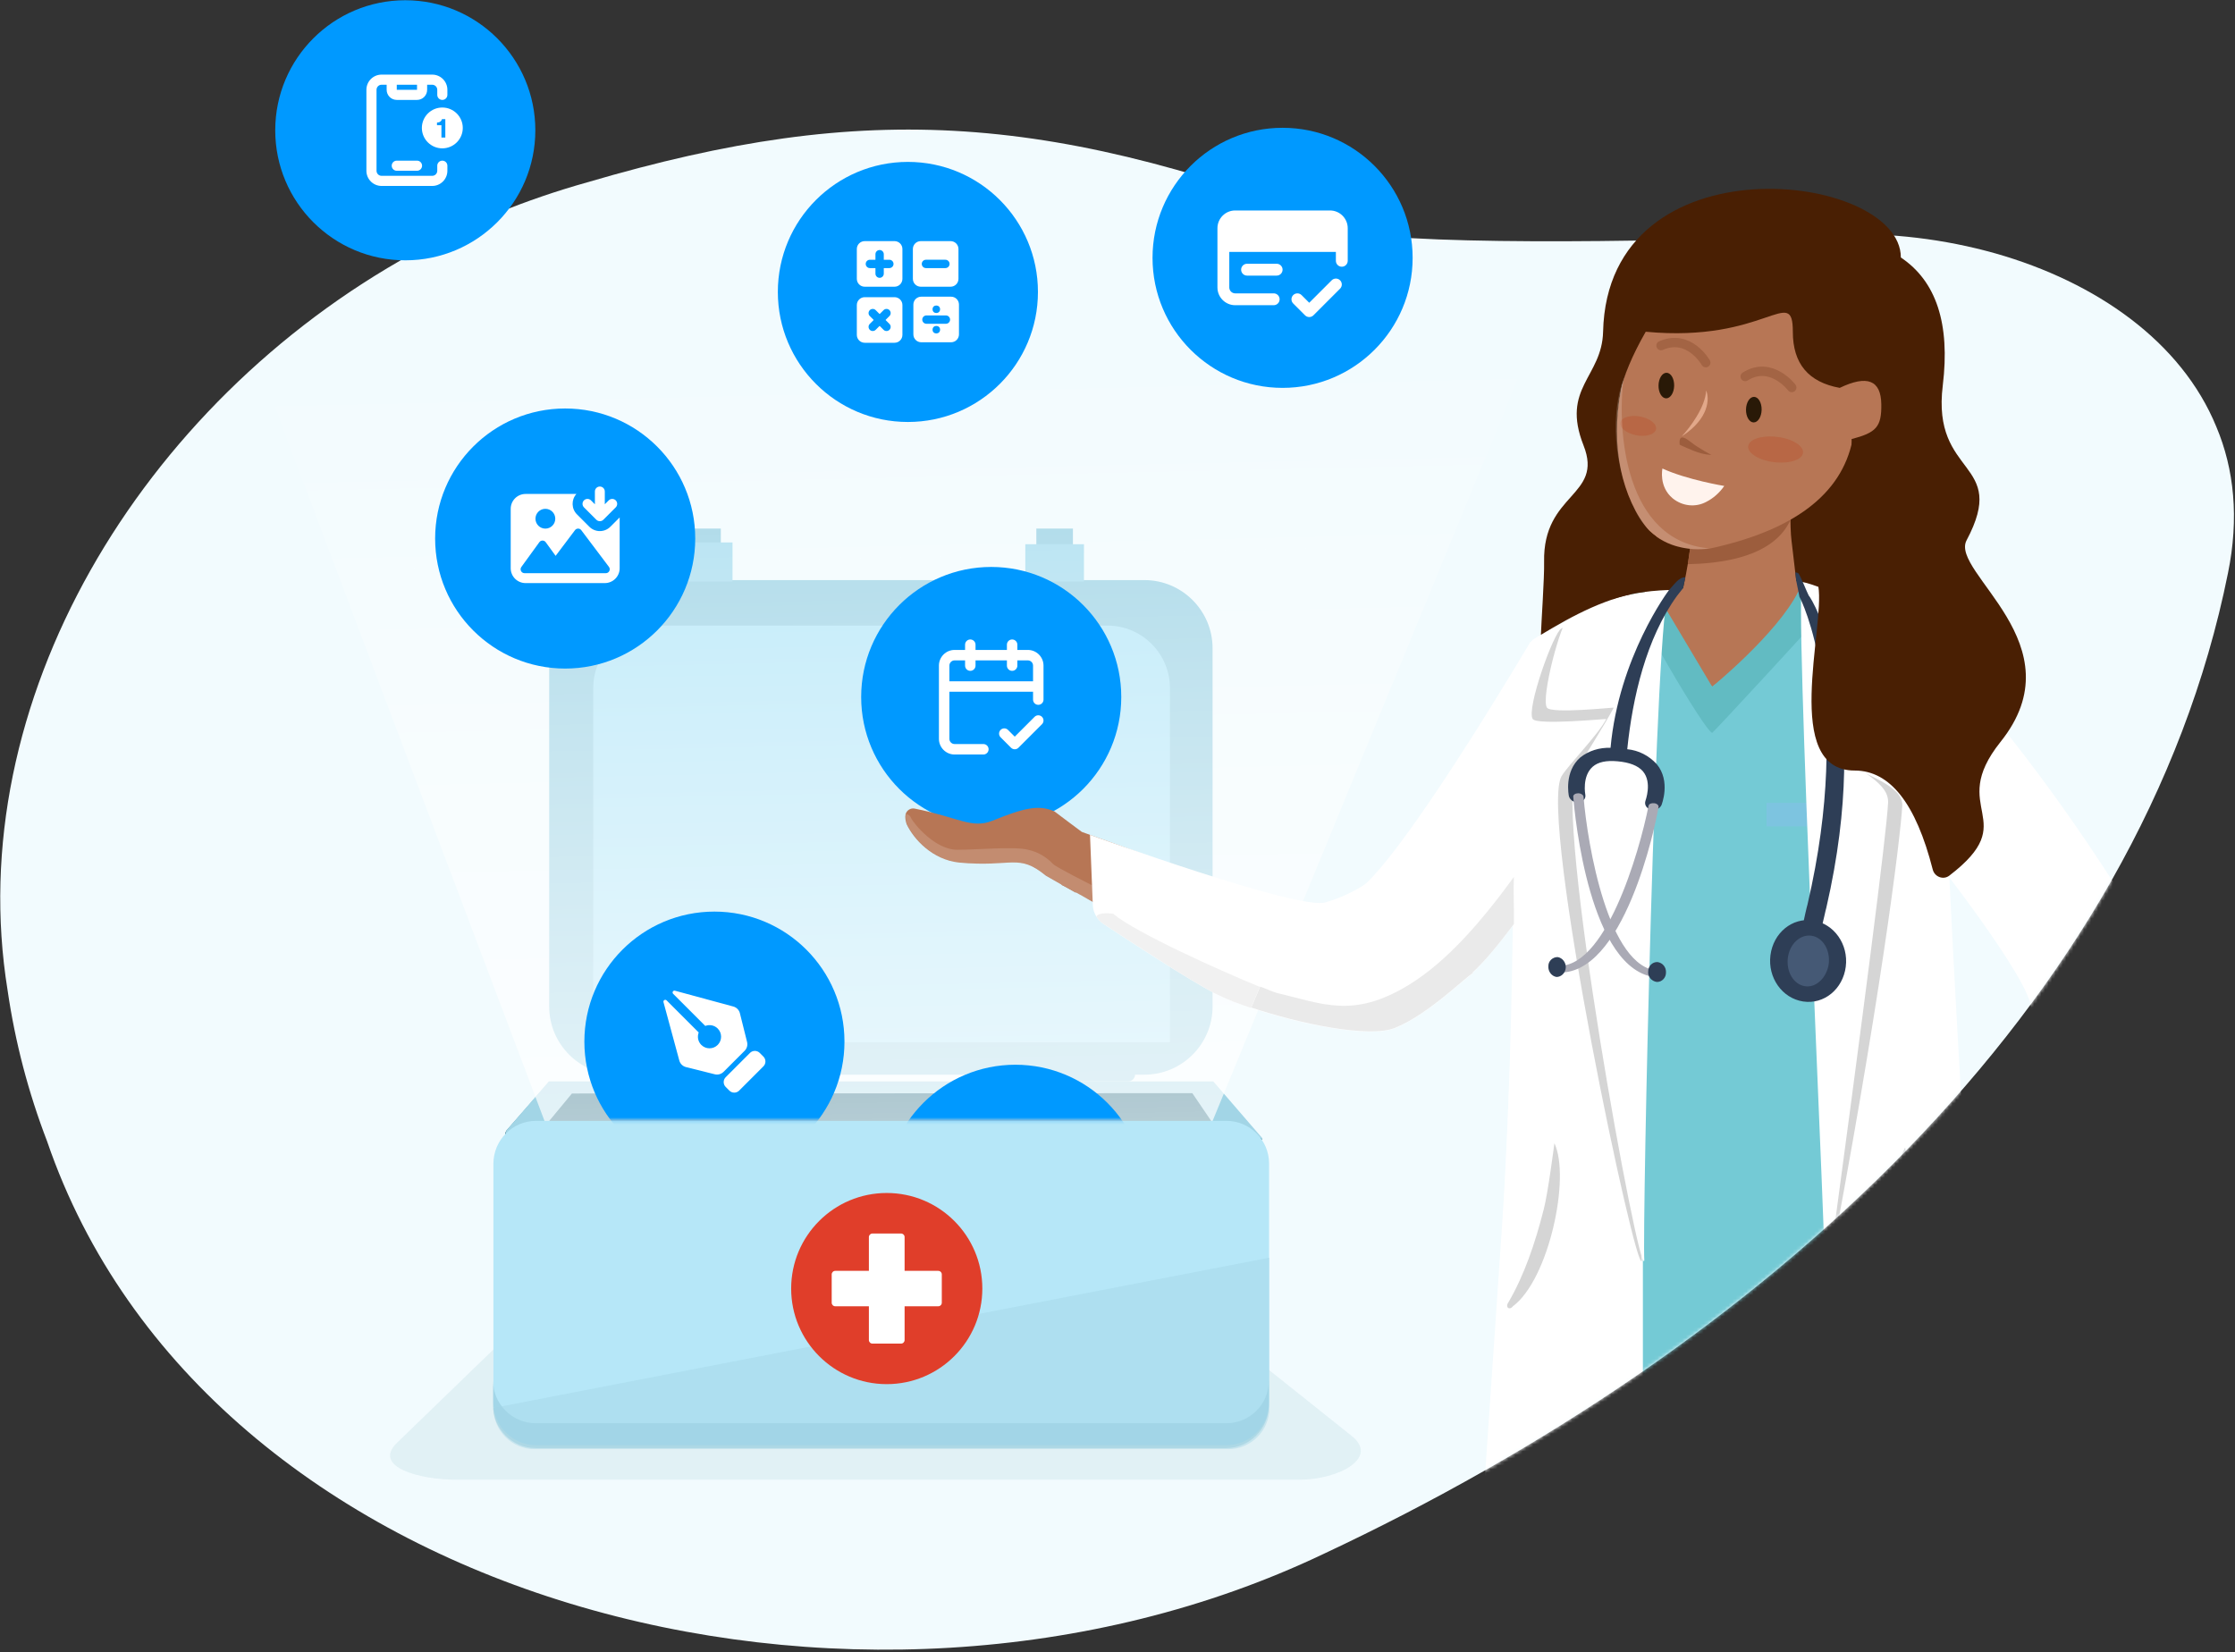
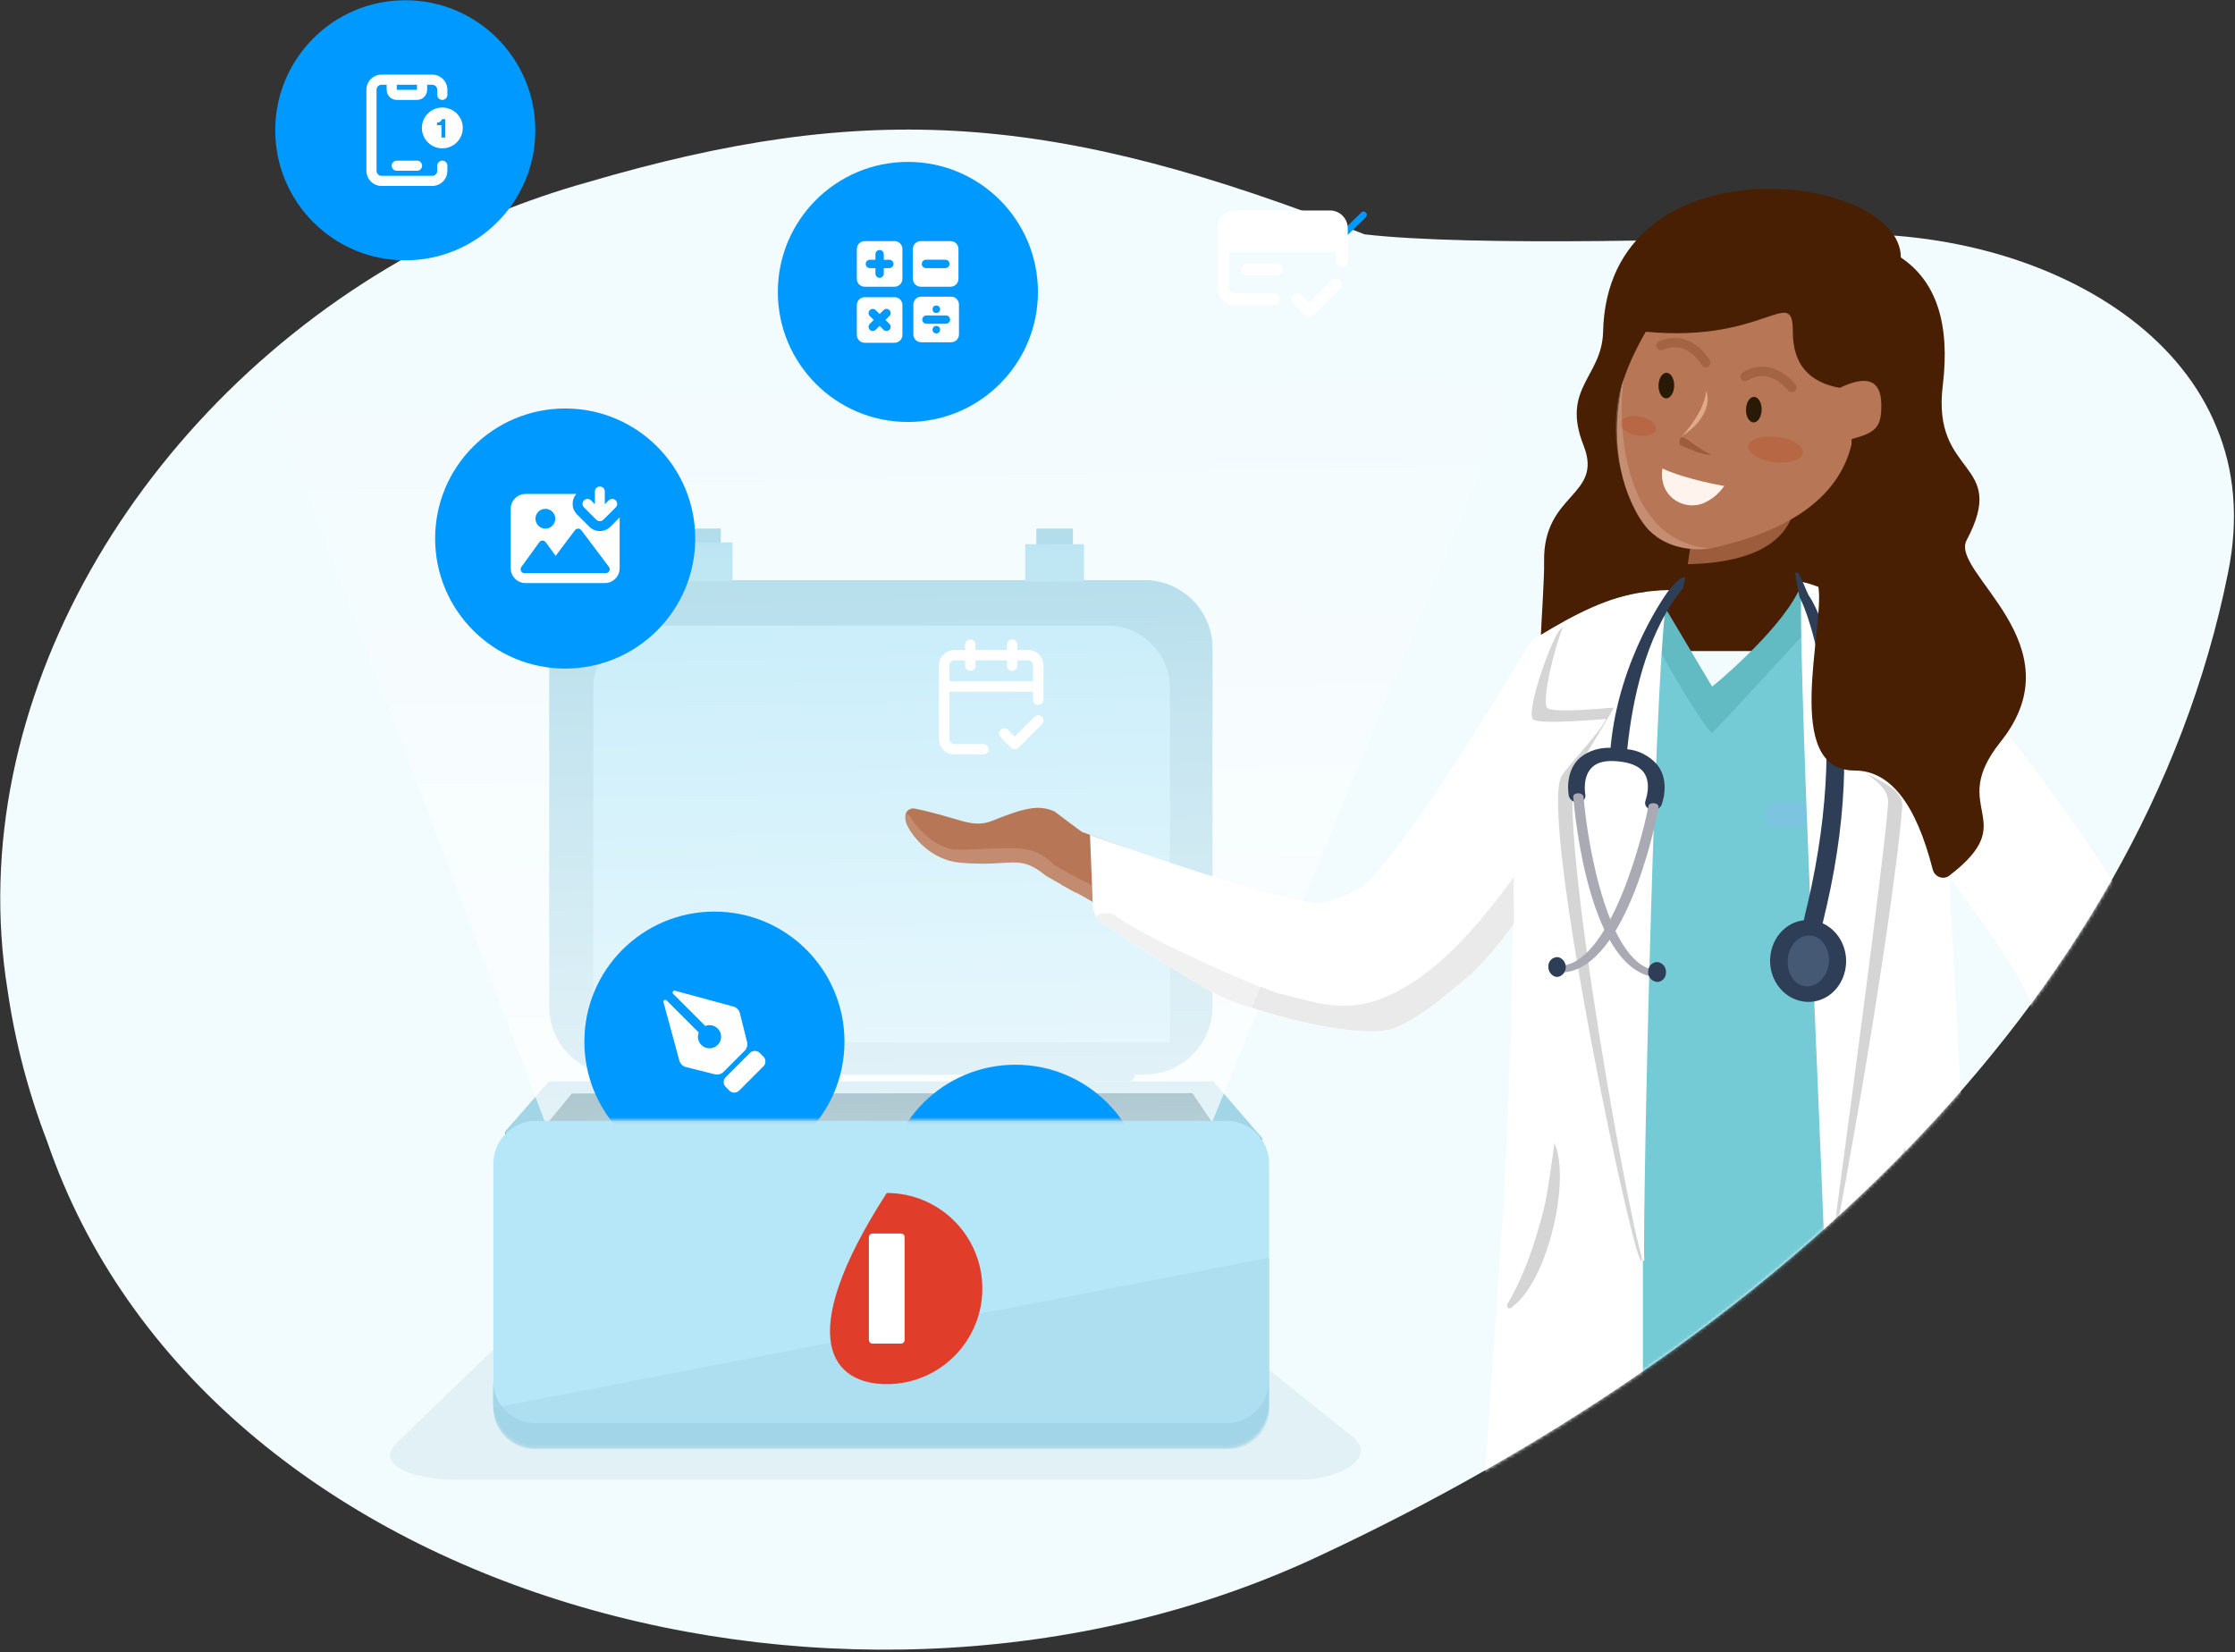
<svg xmlns="http://www.w3.org/2000/svg" width="629" height="465" viewBox="0 0 629 465" fill="none" aria-hidden="true">
  <rect x="0" y="0" width="629" height="465" fill="#333333" stroke="none" />
  <path fill-rule="evenodd" clip-rule="evenodd" d="M2.142 278.754C-10.961 197.799 39.344 113.684 116.205 71.335C131.647 62.794 148.143 56.126 165.223 51.33C244.424 28.049 296.595 31.539 384.033 65.954C413.982 69.464 486.639 67.474 516.939 65.953C532.03 65.485 547.122 67.24 561.628 71.335C589.939 79.407 613.922 96.136 623.749 120.119C628.779 132.051 630.183 145.856 627.025 161.298C602.457 283.434 495.948 379.481 372.409 437.39C241.733 499.628 57.711 451.078 13.255 321.221C7.991 307.533 4.247 293.261 2.142 278.754Z" fill="#F2FBFE" />
  <path opacity=".15" fill-rule="evenodd" clip-rule="evenodd" d="M143.352 375.462L111.852 405.962C104.552 412.862 118.152 416.462 128.252 416.462H365.852C376.552 416.462 388.652 410.262 380.052 403.862L344.452 375.462H143.352Z" fill="#80B4C6" />
  <path d="M173.758 163.267H322.058C332.658 163.267 341.257 171.867 341.257 182.467V283.267C341.257 293.867 332.658 302.467 322.058 302.467H173.758C163.158 302.467 154.558 293.867 154.558 283.267V182.567C154.458 171.967 163.058 163.267 173.758 163.267Z" fill="#A2D5E6" />
  <path d="M184.658 176.067H311.658C321.358 176.067 329.258 183.967 329.258 193.667V293.367H166.958V193.667C166.958 183.967 174.858 176.067 184.658 176.067C184.558 176.067 184.558 176.067 184.658 176.067Z" fill="#B6E7F8" />
  <path fill-rule="evenodd" clip-rule="evenodd" d="M154.458 304.667L142.658 318.066C142.058 318.666 142.158 319.667 142.758 320.267C143.058 320.467 143.358 320.667 143.758 320.667H355.258L340.658 304.767L154.458 304.667Z" fill="#00516C" />
  <path d="M176.958 299.267H199.358C200.458 299.267 201.358 300.167 201.358 301.267V302.367C201.358 303.467 200.458 304.367 199.358 304.367H176.958C175.858 304.367 174.958 303.467 174.958 302.367V301.267C174.958 300.167 175.858 299.267 176.958 299.267Z" fill="#6495A0" />
  <path d="M295.058 299.267H317.458C318.558 299.267 319.458 300.167 319.458 301.267V302.367C319.458 303.467 318.558 304.367 317.458 304.367H295.058C293.958 304.367 293.058 303.467 293.058 302.367V301.267C292.958 300.167 293.858 299.267 295.058 299.267Z" fill="#A2D5E6" />
  <path fill-rule="evenodd" clip-rule="evenodd" d="M160.958 307.767L150.358 320.567H143.958C143.058 320.567 142.358 319.867 142.358 318.967C142.358 318.567 142.458 318.167 142.758 317.867L154.458 304.367H341.458L355.358 320.467H344.258L335.558 307.667L160.958 307.767Z" fill="#A2D5E6" />
  <path d="M192.558 148.767H202.858V157.067H192.558V148.767ZM291.658 148.767H301.958V157.067H291.658V148.767Z" fill="#A2D5E6" />
  <path d="M288.558 153.167H305.058V163.667H288.558V153.167ZM189.658 152.667H206.158V163.667H189.658V152.667Z" fill="#ADDFF0" />
  <path d="M331.358 339.567L454.458 40.367L49.326 40.368L161.958 338.567L331.358 339.567Z" fill="url(#doctor-and-healthkit_svg__a)" />
  <path d="M150.858 315.467H345.158C351.758 315.467 357.158 320.867 357.158 327.467V394.767C357.158 401.367 351.758 406.767 345.158 406.767H150.858C144.258 406.767 138.858 401.367 138.858 394.767V327.567C138.858 320.867 144.258 315.467 150.858 315.467Z" fill="#B6E7F8" />
  <path opacity=".55" d="M345.158 400.567H150.758C144.158 400.567 138.758 395.167 138.758 388.567V395.567C138.758 402.167 144.158 407.567 150.758 407.567H345.058C351.658 407.567 357.058 402.167 357.058 395.567V388.567C357.158 395.167 351.758 400.567 345.158 400.567Z" fill="#92C8DA" />
  <path opacity=".42" fill-rule="evenodd" clip-rule="evenodd" d="M345.658 407.867H150.458C144.058 407.867 138.858 402.667 138.858 396.267L357.258 353.967V396.267C357.258 402.667 352.058 407.867 345.658 407.867Z" fill="#A2D5E6" />
-   <path d="M249.558 389.567C264.415 389.567 276.458 377.523 276.458 362.667C276.458 347.81 264.415 335.767 249.558 335.767C234.702 335.767 222.658 347.81 222.658 362.667C222.658 377.523 234.702 389.567 249.558 389.567Z" fill="#E03E2A" />
+   <path d="M249.558 389.567C264.415 389.567 276.458 377.523 276.458 362.667C276.458 347.81 264.415 335.767 249.558 335.767C222.658 377.523 234.702 389.567 249.558 389.567Z" fill="#E03E2A" />
  <path d="M244.533 348.174C244.533 347.622 244.981 347.174 245.533 347.174H253.584C254.137 347.174 254.584 347.622 254.584 348.174V377.159C254.584 377.711 254.137 378.159 253.584 378.159H245.533C244.981 378.159 244.533 377.711 244.533 377.159V348.174Z" fill="#fff" />
-   <path d="M234.066 358.683C234.066 358.13 234.514 357.683 235.066 357.683H264.051C264.603 357.683 265.051 358.13 265.051 358.683V366.651C265.051 367.203 264.603 367.651 264.051 367.651H235.066C234.514 367.651 234.066 367.203 234.066 366.651V358.683Z" fill="#fff" />
-   <path d="M278.96 232.768C299.174 232.768 315.56 216.382 315.56 196.168 315.56 175.955 299.174 159.568 278.96 159.568 258.747 159.568 242.36 175.955 242.36 196.168 242.36 216.382 258.747 232.768 278.96 232.768zM360.96 109.168C381.174 109.168 397.56 92.782 397.56 72.568 397.56 52.355 381.174 35.968 360.96 35.968 340.747 35.968 324.36 52.355 324.36 72.568 324.36 92.782 340.747 109.168 360.96 109.168z" fill="#09F" />
  <path d="M383.26 59.668L378.86 63.968L376.96 62.168C376.56 61.768 376.06 61.768 375.66 62.168C375.26 62.568 375.26 63.068 375.66 63.468L378.16 65.968C378.56 66.368 379.06 66.368 379.46 65.968L384.46 61.068C384.76 60.668 384.76 60.068 384.36 59.768C384.06 59.468 383.66 59.468 383.26 59.668Z" fill="#09F" />
  <mask id="doctor-and-healthkit_svg__b" style="mask-type:luminance" maskUnits="userSpaceOnUse" x="157" y="248" width="99" height="68">
    <path d="M255.26 248.168H157.26V315.168H255.26V248.168Z" fill="#fff" />
  </mask>
  <g mask="url(#doctor-and-healthkit_svg__b)">
    <path d="M201.06 329.768C221.274 329.768 237.66 313.382 237.66 293.168C237.66 272.955 221.274 256.568 201.06 256.568C180.846 256.568 164.46 272.955 164.46 293.168C164.46 313.382 180.846 329.768 201.06 329.768Z" fill="#09F" />
  </g>
  <mask id="doctor-and-healthkit_svg__c" style="mask-type:luminance" maskUnits="userSpaceOnUse" x="241" y="282" width="99" height="34">
    <path d="M339.26 282.168H241.26V315.168H339.26V282.168Z" fill="#fff" />
  </mask>
  <g mask="url(#doctor-and-healthkit_svg__c)">
    <path d="M285.76 372.868C305.974 372.868 322.36 356.482 322.36 336.268C322.36 316.055 305.974 299.668 285.76 299.668C265.547 299.668 249.16 316.055 249.16 336.268C249.16 356.482 265.547 372.868 285.76 372.868Z" fill="#09F" />
  </g>
  <path d="M255.51 118.768C275.724 118.768 292.11 102.382 292.11 82.168C292.11 61.955 275.724 45.568 255.51 45.568C235.297 45.568 218.91 61.955 218.91 82.168C218.91 102.382 235.297 118.768 255.51 118.768Z" fill="#09F" />
  <path d="M256.912 70.084C256.912 68.859 257.905 67.865 259.131 67.865H267.524C268.75 67.865 269.743 68.859 269.743 70.084V78.477C269.743 79.703 268.75 80.696 267.524 80.696H259.131C257.905 80.696 256.912 79.703 256.912 78.477V70.084Z" fill="#fff" />
  <path d="M259.413 74.281C259.413 73.632 259.939 73.106 260.587 73.106H266.067C266.715 73.106 267.241 73.632 267.241 74.281C267.241 74.929 266.715 75.455 266.067 75.455H260.587C259.939 75.455 259.413 74.929 259.413 74.281Z" fill="#09F" />
  <path d="M257.053 85.719C257.053 84.494 258.046 83.501 259.271 83.501H267.665C268.89 83.501 269.884 84.494 269.884 85.719V94.113C269.884 95.338 268.89 96.331 267.665 96.331H259.271C258.046 96.331 257.053 95.338 257.053 94.113V85.719zM241.138 70.084C241.138 68.859 242.131 67.865 243.356 67.865H251.75C252.975 67.865 253.969 68.859 253.969 70.084V78.477C253.969 79.703 252.975 80.696 251.75 80.696H243.356C242.131 80.696 241.138 79.703 241.138 78.477V70.084z" fill="#fff" />
  <path d="M243.639 74.281C243.639 73.633 244.164 73.107 244.813 73.107H250.293C250.941 73.107 251.467 73.633 251.467 74.281C251.467 74.93 250.941 75.455 250.293 75.455H244.813C244.164 75.455 243.639 74.93 243.639 74.281Z" fill="#09F" />
  <path d="M247.552 78.195C246.904 78.195 246.378 77.669 246.378 77.021V71.541C246.378 70.893 246.904 70.367 247.552 70.367C248.201 70.367 248.726 70.893 248.726 71.541V77.021C248.726 77.669 248.201 78.195 247.552 78.195Z" fill="#09F" />
  <path d="M241.138 85.859C241.138 84.634 242.131 83.641 243.356 83.641H251.75C252.975 83.641 253.969 84.634 253.969 85.859V94.253C253.969 95.478 252.975 96.472 251.75 96.472H243.356C242.131 96.472 241.138 95.478 241.138 94.253V85.859Z" fill="#fff" />
  <path d="M244.785 87.29C245.244 86.831 245.987 86.831 246.446 87.29L250.32 91.165C250.779 91.623 250.779 92.367 250.32 92.825C249.862 93.284 249.118 93.284 248.66 92.825L244.785 88.95C244.326 88.492 244.326 87.748 244.785 87.29Z" fill="#09F" />
  <path d="M244.785 92.825C244.327 92.366 244.327 91.623 244.785 91.164L248.66 87.289C249.119 86.831 249.862 86.831 250.321 87.289 250.779 87.748 250.779 88.491 250.321 88.95L246.446 92.825C245.987 93.283 245.244 93.283 244.785 92.825zM260.728 91.126C260.079 91.126 259.554 90.6 259.554 89.952 259.554 89.303 260.079 88.777 260.728 88.777H266.208C266.856 88.777 267.382 89.303 267.382 89.952 267.382 90.6 266.856 91.126 266.208 91.126H260.728z" fill="#09F" />
  <circle cx="263.509" cy="87.043" r="1.06" fill="#09F" />
  <circle cx="263.51" cy="92.788" r="1.06" fill="#09F" />
  <path d="M159.06 188.168C179.274 188.168 195.66 171.782 195.66 151.568C195.66 131.355 179.274 114.968 159.06 114.968C138.846 114.968 122.46 131.355 122.46 151.568C122.46 171.782 138.846 188.168 159.06 188.168Z" fill="#09F" />
  <path d="M171.06 176.269C177.135 176.269 182.06 171.344 182.06 165.269 182.06 159.193 177.135 154.269 171.06 154.269 164.984 154.269 160.06 159.193 160.06 165.269 160.06 171.344 164.984 176.269 171.06 176.269zM114.06 73.268C134.274 73.268 150.66 56.882 150.66 36.668 150.66 16.455 134.274.068 114.06.068 93.846.068 77.46 16.455 77.46 36.668 77.46 56.882 93.846 73.268 114.06 73.268z" fill="#09F" />
  <path d="M112.46 55.768C113.344 55.768 114.06 55.052 114.06 54.168 114.06 53.285 113.344 52.568 112.46 52.568 111.577 52.568 110.86 53.285 110.86 54.168 110.86 55.052 111.577 55.768 112.46 55.768zM112.46 18.268C112.902 18.268 113.26 17.91 113.26 17.468 113.26 17.027 112.902 16.669 112.46 16.669 112.018 16.669 111.66 17.027 111.66 17.468 111.66 17.91 112.018 18.268 112.46 18.268z" fill="#09F" />
  <path fill-rule="evenodd" clip-rule="evenodd" d="M210.25 293.265L208.23 285.174C208.001 284.257 207.293 283.535 206.38 283.287L189.952 278.835C189.436 278.695 189.068 279.329 189.446 279.708L198.486 288.748C199.657 288.289 201.039 288.533 201.985 289.478 203.259 290.753 203.259 292.818 201.985 294.092 200.711 295.366 198.646 295.366 197.371 294.092 196.425 293.146 196.182 291.764 196.641 290.593L187.601 281.553C187.223 281.175 186.588 281.543 186.728 282.059L191.18 298.487C191.428 299.4 192.15 300.107 193.067 300.336L201.159 302.356C202.048 302.578 202.988 302.317 203.636 301.669L209.563 295.743C210.211 295.095 210.472 294.154 210.25 293.265zM211.064 296.349C211.825 295.588 213.06 295.588 213.821 296.349L214.843 297.371C215.605 298.133 215.605 299.367 214.843 300.129L208.02 306.952C207.258 307.714 206.024 307.714 205.262 306.952L204.24 305.93C203.479 305.169 203.479 303.934 204.24 303.173L211.064 296.349zM342.627 64.235C342.627 61.473 344.866 59.235 347.627 59.235H374.294C377.055 59.235 379.294 61.473 379.294 64.235V69.235 73.401C379.294 74.322 378.547 75.068 377.627 75.068 376.706 75.068 375.96 74.322 375.96 73.401V70.901H345.96V80.901C345.96 81.822 346.706 82.568 347.627 82.568H358.46C359.381 82.568 360.127 83.314 360.127 84.235 360.127 85.155 359.381 85.901 358.46 85.901H347.627C344.866 85.901 342.627 83.663 342.627 80.901V69.235 64.235zM350.96 74.235C350.04 74.235 349.294 74.981 349.294 75.901 349.294 76.822 350.04 77.568 350.96 77.568H359.294C360.214 77.568 360.96 76.822 360.96 75.901 360.96 74.981 360.214 74.235 359.294 74.235H350.96zM377.139 81.247C377.79 80.596 377.79 79.541 377.139 78.89 376.488 78.239 375.433 78.239 374.782 78.89L368.46 85.211 366.305 83.056C365.655 82.406 364.599 82.406 363.948 83.056 363.298 83.707 363.298 84.763 363.948 85.413L367.282 88.747C367.933 89.398 368.988 89.398 369.639 88.747L377.139 81.247zM273.073 179.979C273.886 179.979 274.545 180.638 274.545 181.451V182.923H283.375V181.451C283.375 180.638 284.034 179.979 284.847 179.979 285.66 179.979 286.319 180.638 286.319 181.451V182.923H289.262C291.7 182.923 293.677 184.9 293.677 187.338V193.225 196.904C293.677 197.717 293.018 198.376 292.205 198.376 291.393 198.376 290.734 197.717 290.734 196.904V194.696H267.187V207.942C267.187 208.755 267.845 209.413 268.658 209.413H276.753C277.565 209.413 278.224 210.072 278.224 210.885 278.224 211.698 277.565 212.357 276.753 212.357H268.658C266.22 212.357 264.243 210.38 264.243 207.942V193.225 187.338C264.243 184.9 266.22 182.923 268.658 182.923H271.602V181.451C271.602 180.638 272.261 179.979 273.073 179.979zM271.602 187.338V185.866H268.658C267.845 185.866 267.187 186.525 267.187 187.338V191.753H290.734V187.338C290.734 186.525 290.075 185.866 289.262 185.866H286.319V187.338C286.319 188.151 285.66 188.81 284.847 188.81 284.034 188.81 283.375 188.151 283.375 187.338V185.866H274.545V187.338C274.545 188.151 273.886 188.81 273.073 188.81 272.261 188.81 271.602 188.151 271.602 187.338zM293.246 203.831C293.821 203.257 293.821 202.325 293.246 201.75 292.671 201.175 291.74 201.175 291.165 201.75L285.583 207.332 283.68 205.429C283.105 204.855 282.174 204.855 281.599 205.429 281.024 206.004 281.024 206.936 281.599 207.511L284.542 210.454C285.117 211.029 286.049 211.029 286.623 210.454L293.246 203.831zM168.817 136.934C169.586 136.934 170.21 137.558 170.21 138.327V141.931L171.315 140.826C171.86 140.282 172.742 140.282 173.287 140.826 173.831 141.371 173.831 142.253 173.287 142.797L169.802 146.282C169.258 146.826 168.375 146.826 167.831 146.282L164.347 142.797C163.802 142.253 163.802 141.371 164.347 140.826 164.891 140.282 165.773 140.282 166.318 140.826L167.423 141.931V138.327C167.423 137.558 168.047 136.934 168.817 136.934zM162.375 144.768C160.798 143.191 160.744 140.666 162.215 139.024H147.91C145.601 139.024 143.729 140.896 143.729 143.206V159.931C143.729 162.24 145.601 164.112 147.91 164.112H170.21C172.52 164.112 174.392 162.24 174.392 159.931V145.634L171.773 148.253C170.14 149.886 167.493 149.886 165.86 148.253L162.375 144.768zM153.484 148.781C155.024 148.781 156.272 147.533 156.272 145.993 156.272 144.454 155.024 143.206 153.484 143.206 151.945 143.206 150.697 144.454 150.697 145.993 150.697 147.533 151.945 148.781 153.484 148.781zM171.378 159.552L163.587 149.215C163.145 148.628 162.262 148.628 161.82 149.215L156.372 156.443 153.58 152.597C153.138 151.988 152.231 151.988 151.789 152.597L146.729 159.568C146.198 160.299 146.721 161.325 147.625 161.325H154.891L154.913 161.325H170.494C171.408 161.325 171.928 160.281 171.378 159.552zM107.391 21C105.031 21 103.118 22.913 103.118 25.273V48.063C103.118 50.423 105.031 52.336 107.391 52.336H121.635C123.995 52.336 125.908 50.423 125.908 48.063V46.639C125.908 45.852 125.27 45.214 124.484 45.214 123.697 45.214 123.059 45.852 123.059 46.639V48.063C123.059 48.85 122.422 49.487 121.635 49.487H107.391C106.605 49.487 105.967 48.85 105.967 48.063V25.273C105.967 24.486 106.605 23.849 107.391 23.849H108.816V25.273C108.816 26.846 110.091 28.122 111.664 28.122H117.362C118.935 28.122 120.211 26.846 120.211 25.273V23.849H121.635C122.422 23.849 123.059 24.486 123.059 25.273V26.698C123.059 27.484 123.697 28.122 124.484 28.122 125.27 28.122 125.908 27.484 125.908 26.698V25.273C125.908 22.913 123.995 21 121.635 21H107.391zM117.362 23.849H111.664V25.273H117.362V23.849zM110.24 46.639C110.24 45.852 110.878 45.214 111.664 45.214H117.361C118.148 45.214 118.786 45.852 118.786 46.639 118.786 47.425 118.148 48.063 117.361 48.063H111.664C110.878 48.063 110.24 47.425 110.24 46.639z" fill="#fff" />
  <path d="M124.483 41.752C127.662 41.752 130.24 39.179 130.24 36.007C130.24 32.834 127.662 30.262 124.483 30.262C121.304 30.262 118.727 32.834 118.727 36.007C118.727 39.179 121.304 41.752 124.483 41.752Z" fill="#fff" />
  <path d="M124.232 38.716V35.244H122.984V34.5C123.363 34.495 123.675 34.399 123.92 34.212C124.171 34.026 124.323 33.796 124.376 33.524H125.328V38.716H124.232Z" fill="#09F" />
  <mask id="doctor-and-healthkit_svg__d" style="mask-type:alpha" maskUnits="userSpaceOnUse" x="0" y="36" width="629" height="429">
    <path fill-rule="evenodd" clip-rule="evenodd" d="M2.142 278.754C-10.961 197.799 39.344 113.684 116.205 71.335C131.647 62.794 148.143 56.126 165.223 51.33C244.424 28.049 296.595 31.539 384.033 65.954C399.07 67.716 424.873 68.092 450.676 67.837C460.728 67.737 478.243 45.398 487.658 45.152C533.474 39.722 519.902 56.811 529.062 56.351C537.866 56.078 534.547 66.164 543.235 67.427C549.439 68.329 555.585 69.629 561.628 71.335C589.939 79.407 613.922 96.136 623.749 120.119C628.779 132.051 630.183 145.856 627.025 161.298C602.457 283.434 495.948 379.481 372.409 437.39C241.733 499.628 57.711 451.078 13.255 321.221C7.991 307.533 4.247 293.261 2.142 278.754Z" fill="#F2FBFE" />
  </mask>
  <g mask="url(#doctor-and-healthkit_svg__d)">
    <path fill="#491F03" d="M454.073 122.868H528.639V183.24H454.073z" />
-     <path fill-rule="evenodd" clip-rule="evenodd" d="M505.524 163.479C506.091 163.956 506.169 163.451 507.037 163.756C506.521 165.014 509.092 166.747 508.508 169.002C508.354 169.269 506.914 168.268 506.753 168.534C498.832 181.621 481.566 193.768 481.566 193.768L464.682 166.581C466.682 166.581 471.466 165.768 473.666 165.568C478.409 144.449 476.204 131.264 471.404 128.164C466.604 125.064 481.766 124.068 504.566 122.868C503.666 139.268 503.743 148.739 504.189 152.152" fill="#B77655" />
    <path fill-rule="evenodd" clip-rule="evenodd" d="M476.247 150.181L475.009 158.793C494.009 158.393 505.843 152.043 505.443 137.943L476.247 150.181Z" fill="#9C5D3D" />
    <path d="M459.06 178.668L425.56 197.868C411.16 224.468 398.56 242.368 387.96 251.768C372.66 265.168 369.06 256.968 304.26 234.068L298.76 249.068C309.16 253.668 361.36 289.068 387.76 283.568C414.56 277.968 442.26 232.568 451.56 227.268C457.76 223.568 460.26 207.368 459.06 178.668Z" fill="#B77655" />
    <path d="M296.76 228.369C292.26 226.369 288.06 227.469 279.36 230.969C273.46 233.369 269.86 230.069 257.36 227.569C256.26 227.369 255.16 228.069 254.86 229.169C254.66 230.069 254.86 231.069 255.16 231.969C257.16 236.169 262.36 241.969 269.96 242.769C284.96 244.169 286.56 240.069 294.36 246.469C294.46 246.569 302.66 251.169 302.76 251.269L304.36 234.069C301.96 232.269 299.36 230.369 296.76 228.369Z" fill="#B77655" />
    <path fill-rule="evenodd" clip-rule="evenodd" d="M451.46 229.168C436.86 241.568 416.76 278.168 407.46 277.668C400.46 277.368 371.76 256.568 381.66 250.868C388.26 247.068 405.546 222.719 430.746 180.619C455.246 203.819 461.16 220.968 451.46 229.168Z" fill="#fff" />
    <path d="M451.46 229.168C452.06 228.568 452.66 227.968 453.26 227.368L445.46 216.168L445.36 216.768C445.36 216.768 444.76 217.968 443.66 219.968L447.76 232.768C448.96 231.368 450.26 230.168 451.46 229.168Z" fill="#D5D5D5" />
    <path fill-rule="evenodd" clip-rule="evenodd" d="M414.56 273.968C412.96 274.568 402.26 285.468 392.66 289.368C383.06 293.268 352.06 284.868 342.06 279.668C334.16 275.568 317.06 264.368 310.46 259.968C308.76 258.768 307.66 256.868 307.56 254.868L306.76 234.968C306.76 234.968 365.56 256.368 373.06 253.968C377.16 252.768 381.06 250.968 384.66 248.568L414.56 273.968Z" fill="#fff" />
    <path fill-rule="evenodd" clip-rule="evenodd" d="M552.66 454.268C552.36 465.468 420.66 466.968 422.96 451.168C425.76 432.468 424.56 372.968 426.06 350.868C431.76 267.868 424.36 190.468 432.36 184.168C434.56 182.368 454.66 166.568 465.96 166.568C465.96 177.768 469.76 180.668 481.86 193.268C481.86 193.268 499.66 180.968 505.76 169.068C522.96 171.468 536.86 181.168 536.76 184.168C535.76 205.968 554.76 307.868 552.76 390.768" fill="#74CAD5" />
    <path fill-rule="evenodd" clip-rule="evenodd" d="M533.26 232.568H497.16V225.968H533.26V232.568Z" fill="#7DC4E0" />
    <path fill-rule="evenodd" clip-rule="evenodd" d="M458.86 166.668C461.36 166.668 463.86 166.568 465.96 166.568L481.86 193.268C481.86 193.268 500.09 178.421 506.09 166.521C509.09 166.921 511.86 169.968 515.06 170.368C514.96 170.468 506.06 180.268 497.46 189.568C489.56 198.168 481.96 206.268 481.86 206.268C479.76 205.768 459.56 171.168 458.86 166.668Z" fill="#62BBC2" />
    <path fill-rule="evenodd" clip-rule="evenodd" d="M519.16 170.768C535.86 173.068 546.96 185.968 546.86 188.868C545.36 219.768 561.46 467.168 563.36 477.468C564.06 481.268 547.76 484.568 513.76 485.468C513.16 483.068 513.56 169.968 519.16 170.768ZM462.36 485.468C431.06 485.268 413.66 482.868 413.86 477.468C414.16 470.068 418.16 411.668 422.66 345.968C428.16 265.168 423.569 186.197 431.369 180.097C433.569 178.397 451.26 168.368 462.36 168.368C462.36 184.268 462.36 485.468 462.36 485.468Z" fill="#fff" />
    <path fill-rule="evenodd" clip-rule="evenodd" d="M531.161 175.668C549.561 175.968 617.261 276.168 616.261 291.268C615.661 299.868 610.461 310.168 602.961 320.368C587.661 341.268 562.861 361.768 549.261 367.568C546.761 368.568 534.361 342.068 537.061 340.868C552.661 333.968 569.741 302.245 571.541 283.845C572.241 276.745 541.976 237.69 536.276 231.69C532.676 227.69 530.261 175.668 531.161 175.668Z" fill="#fff" />
    <path fill-rule="evenodd" clip-rule="evenodd" d="M513.76 362.768C514.36 358.568 508.56 166.068 511.16 166.568 516.86 167.568 535.16 177.168 535.36 177.168 537.66 177.768 537.76 206.468 535.36 208.768 533.76 210.268 521.06 215.268 521.06 215.368 524.76 218.268 535.66 221.068 535.36 226.768 534.86 235.768 529.06 283.068 513.76 362.768zM462.06 354.768C461.46 345.168 457.56 169.768 461.36 167.068 459.06 167.468 445.76 174.068 439.46 176.868 437.26 177.868 429.46 199.668 431.36 202.368 432.56 204.168 452.16 202.268 452.06 202.368 449.66 206.968 441.46 215.168 439.46 218.468 432.96 229.968 460.76 360.668 462.06 354.768z" fill="#D5D5D5" />
    <path fill-rule="evenodd" clip-rule="evenodd" d="M544.98 334.477C545.38 335.377 546.46 337.868 546.56 338.068C547.56 340.768 549.06 343.768 552.36 344.068C559.66 344.768 568.86 336.668 573.56 332.268C585.86 320.668 596.06 307.468 606.66 294.468C608.76 291.868 612.66 288.068 616.06 288.468C616.26 289.368 616.36 290.368 616.36 291.268C614.56 317.668 569.56 358.968 549.36 367.568C546.86 368.568 534.46 342.068 537.16 340.868C540.06 339.368 542.28 336.277 544.98 334.477Z" fill="#EAEAEA" />
    <path fill-rule="evenodd" clip-rule="evenodd" d="M540.66 343.968C544.26 355.068 548.66 364.868 554.86 373.468C556.46 375.168 554.46 376.168 553.26 374.868C539.26 366.568 530.06 334.068 536.16 322.968C536.16 322.868 538.96 338.668 540.66 343.968Z" fill="#D5D5D5" />
    <path fill-rule="evenodd" clip-rule="evenodd" d="M513.761 364.068C514.361 359.868 504.7 163.414 507.3 163.814 512.9 164.814 533.161 174.568 533.361 174.568 535.661 175.168 533.661 203.868 531.361 206.168 529.761 207.668 519.061 212.668 519.161 212.768 523.561 217.568 531.761 220.368 531.361 226.068 530.861 235.168 524.761 282.468 513.761 364.068zM462.76 354.768C462.16 345.168 465.959 168.762 469.759 166.062 455.715 166.411 447.86 170.868 441.56 173.668 439.36 174.668 433.56 196.468 435.36 199.168 436.56 200.968 454.16 199.068 454.16 199.168 451.76 203.768 445.56 213.468 443.66 216.768 437.06 228.268 461.46 360.668 462.76 354.768z" fill="#fff" />
    <path fill-rule="evenodd" clip-rule="evenodd" d="M434.46 340.369C431.96 350.169 428.96 358.869 424.56 366.469C423.46 367.969 424.86 368.869 425.76 367.669C435.86 360.169 442.06 331.469 437.46 321.769C437.46 321.769 435.66 335.769 434.46 340.369Z" fill="#D5D5D5" />
    <path fill-rule="evenodd" clip-rule="evenodd" d="M486.96 66.668C456.16 72.068 467.16 85.668 461.06 96.568C456.96 103.868 454.86 112.868 454.86 123.668C456.56 145.568 465.16 155.768 480.86 154.468C504.76 149.368 518.26 139.168 521.36 123.868C528.66 122.568 533.16 116.768 531.56 107.968C530.56 102.068 526.16 102.068 518.56 107.968C517.96 76.768 507.46 62.968 486.96 66.668Z" fill="#B77655" />
    <path opacity=".26" d="M507.338 127.834C508.032 125.932 505.182 123.801 500.971 123.073C496.76 122.346 492.784 123.297 492.089 125.199C491.395 127.101 494.246 129.232 498.456 129.96C502.667 130.687 506.643 129.735 507.338 127.834Z" fill="#BB3E17" />
    <path d="M495.78 115.337C495.817 113.349 494.862 111.719 493.647 111.697 492.433 111.674 491.418 113.267 491.381 115.255 491.344 117.243 492.298 118.872 493.513 118.895 494.728 118.918 495.743 117.325 495.78 115.337zM471.162 108.558C471.199 106.57 470.244 104.94 469.029 104.917 467.815 104.895 466.8 106.488 466.763 108.475 466.725 110.463 467.68 112.093 468.895 112.116 470.11 112.138 471.125 110.545 471.162 108.558z" fill="#291907" />
    <path opacity=".26" d="M465.845 121.332C466.7 120.009 465.249 118.28 462.605 117.472C459.96 116.663 457.123 117.079 456.267 118.403C455.412 119.726 456.863 121.454 459.508 122.263C462.152 123.072 464.99 122.655 465.845 121.332Z" fill="#BB3E17" />
    <path d="M504.26 109.068C504.26 109.068 498.46 101.368 491.16 105.968M480.06 102.068C480.06 102.068 475.36 93.768 467.46 97.268" stroke="#9C5D3D" stroke-width="2.63" stroke-miterlimit="10" stroke-linecap="round" opacity=".72" />
    <path d="M485.26 136.768C485.26 136.768 474.86 135.068 467.86 131.868C467.86 131.868 466.76 136.968 470.76 140.268C473.46 142.468 477.16 142.868 480.16 141.268C482.16 140.268 483.96 138.668 485.26 136.768Z" fill="#FFF3ED" />
    <path opacity=".73" d="M429.26 206.168C429.26 206.168 425.56 235.968 425.96 257.068C426.36 278.168 422.96 343.968 422.96 343.968C422.96 343.968 433.36 309.168 435.36 296.168C437.36 283.168 437.36 209.168 439.36 206.168C439.36 206.168 429.36 205.168 429.36 202.168L429.26 206.168Z" fill="#fff" />
    <path d="M313.26 257.168C313.26 257.168 309.26 256.568 308.56 257.968C309.06 258.768 309.66 259.468 310.46 259.968C317.16 264.368 334.16 275.568 342.06 279.668C345.26 281.268 348.66 282.568 352.06 283.668L354.56 277.768C344.06 273.468 319.66 262.568 313.26 257.168Z" fill="#F1F1F1" />
    <path d="M519.46 272.068C520.26 265.768 516.16 259.968 510.26 259.068C504.36 258.168 499.06 262.568 498.26 268.868C497.46 275.168 501.56 280.968 507.46 281.868C513.36 282.768 518.66 278.368 519.46 272.068Z" fill="#2E3E56" />
    <path d="M506.789 268.975C506.889 268.975 508.489 280.175 509.889 268.975C511.189 269.075 513.689 256.275 513.989 255.475C527.389 197.275 509.924 168.398 509.024 167.598C508.336 166.213 506.963 162.676 506.214 161.487C506.085 161.281 505.858 161.174 505.616 161.154L505.249 161.123L505.519 163.471L506.429 167.998C506.629 168.198 521.889 197.875 508.689 254.575C508.389 255.475 505.289 268.775 506.789 268.975Z" fill="#2E3E56" />
    <path d="M514.66 271.368C515.16 267.468 513.06 263.868 509.86 263.368C506.66 262.868 503.66 265.668 503.16 269.568C502.66 273.468 504.76 277.068 507.96 277.568C511.16 278.068 514.06 275.168 514.66 271.368Z" fill="#455975" />
    <path d="M457.96 210.871C461.16 211.171 464.06 212.671 466.26 215.071C470.26 219.871 467.66 226.471 467.56 226.671C467.06 227.571 466.16 227.971 465.16 227.871C464.96 227.871 464.76 227.871 464.56 227.771H464.36C463.36 227.471 462.76 226.471 463.06 225.471C463.06 225.371 465.06 220.271 462.36 217.071C460.96 215.471 458.56 214.571 455.26 214.271C452.06 213.971 449.76 214.471 448.26 215.771C445.16 218.471 446.16 223.671 446.16 223.671C446.36 224.771 445.56 225.671 444.26 225.771C443.06 225.971 441.96 225.271 441.56 224.171C441.46 223.771 440.16 217.171 444.76 213.171C447.16 211.271 450.16 210.371 453.26 210.471C455.56 185.071 469.454 166.334 469.754 166.034C470.906 164.882 472.535 162.252 474.317 162.519L473.677 165.532L471.989 167.671C463.289 179.671 459.46 196.271 457.96 210.871Z" fill="#2E3E56" />
    <path d="M438.06 273.668L437.56 273.568C436.76 273.468 436.16 272.968 436.26 272.468C436.36 271.968 437.06 271.668 437.76 271.768C451.66 273.568 461.36 239.868 463.96 226.768C464.06 226.268 464.76 225.968 465.56 226.068C466.36 226.168 466.86 226.668 466.76 227.168C465.96 232.168 456.96 275.368 438.06 273.668Z" fill="#AAAAB5" />
    <path d="M440.66 272.368C440.76 270.968 439.76 269.568 438.36 269.368C436.96 269.368 435.76 270.468 435.76 271.868V271.968C435.66 273.368 436.66 274.768 438.06 274.968C439.36 274.968 440.56 273.868 440.66 272.368C440.66 272.468 440.66 272.468 440.66 272.368Z" fill="#2E3E56" />
    <path d="M466.26 275.069H466.76C467.56 275.069 468.16 274.669 468.16 274.169C468.16 273.669 467.46 273.269 466.66 273.169C452.66 272.569 446.76 237.669 445.66 224.269C445.66 223.769 444.96 223.269 444.16 223.269C443.36 223.269 442.76 223.669 442.76 224.169C443.16 229.369 447.36 273.569 466.26 275.069Z" fill="#AAAAB5" />
    <path d="M463.86 273.369C463.86 271.969 464.96 270.769 466.36 270.769H466.46C467.96 270.969 468.96 272.269 468.86 273.769C468.86 275.169 467.76 276.369 466.36 276.369H466.26C464.76 276.169 463.66 274.769 463.86 273.369Z" fill="#2E3E56" />
    <path opacity=".21" d="M307.36 249.168C307.36 249.168 297.36 244.168 296.36 243.168C294.46 241.168 292.06 239.768 289.36 239.168C285.36 238.168 275.36 239.168 269.36 239.168C263.36 239.168 257.36 232.168 256.36 230.168C256.16 229.568 255.56 229.168 254.96 229.068V229.168C254.76 230.068 254.96 231.068 255.26 231.968C257.26 236.168 262.46 241.968 270.06 242.768C285.06 244.268 286.66 240.068 294.46 246.468C294.46 246.468 296.76 247.768 298.86 248.968V249.068C299.26 249.268 299.76 249.468 300.26 249.768L302.86 251.268V251.168C304.26 251.968 305.86 252.868 307.66 253.868L307.36 249.168Z" fill="url(#doctor-and-healthkit_svg__e)" />
    <path d="M426.06 260.068C426.16 256.268 425.86 251.713 426.06 246.813C417.56 258.513 407.46 270.568 396.36 277.268C380.76 286.768 372.16 282.468 359.36 279.468C358.86 279.368 357.16 278.668 354.66 277.668L352.16 283.568C365.56 288.068 385.36 292.268 392.66 289.268C402.26 285.368 412.96 274.468 414.56 273.868L414.36 273.768C417.86 270.568 421.86 265.668 426.06 260.068Z" fill="#EAEAEA" />
    <path d="M553.46 152.068C565.46 129.468 543.56 134.468 546.76 108.468C548.86 91.168 544.96 79.168 534.96 72.468C534.96 48.368 452.46 38.468 451.16 93.368C450.86 106.168 439.26 109.168 445.66 125.368C451.36 139.768 434.16 138.668 434.56 158.168C434.66 162.568 433.76 175.368 433.66 178.668C442.76 173.168 452.715 167.816 462.915 166.616C465.215 161.316 466.251 156.853 466.151 151.053C465.632 150.67 464.604 149.842 464.097 149.35C456.497 140.35 453.106 125.641 456.206 109.741C456.906 106.041 459.26 100.168 463.16 93.368C496.96 96.568 504.56 79.868 504.56 93.368C504.56 102.368 508.96 107.568 517.76 109.168C525.46 105.468 529.36 106.968 529.46 113.768C529.56 120.168 528.025 121.765 521.093 123.579C521.393 129.379 519.36 140.368 518.56 148.668C517.66 157.268 515.044 158.566 511.744 165.066C513.644 176.666 501.36 216.868 521.96 216.868C531.915 216.868 539.187 226.13 543.936 244.735C544.462 246.796 546.906 247.742 548.595 246.45C569.389 230.543 547.758 227.966 562.96 208.868C585.06 181.368 548.66 161.068 553.46 152.068Z" fill="#491F03" />
    <path d="M475.861 124.422C478.036 126.166 481.627 128.026 481.627 128.026C481.627 128.026 479.561 128.068 476.542 126.84C473.524 125.611 472.714 125.158 472.714 125.158C472.547 123.349 472.888 122.04 475.861 124.422Z" fill="#9C5D3D" />
    <path d="M473.282 122.822C475.485 120.492 479.944 114.647 480.161 109.898C481.122 112.109 481.092 117.789 473.282 122.822Z" fill="#E2A88A" />
    <path d="M480.891 154.326C457.351 152.156 455.083 121.632 456.892 106.642C453.488 116.096 453.718 130.629 460.296 143.854C465.558 154.433 476.218 155.244 480.891 154.326Z" fill="#FFF3ED" fill-opacity=".19" />
  </g>
  <defs>
    <linearGradient id="doctor-and-healthkit_svg__a" x1="326.83" y1="346.522" x2="321.356" y2="98.411" gradientUnits="userSpaceOnUse">
      <stop stop-color="#fff" stop-opacity=".77" />
      <stop offset=".11" stop-color="#fff" stop-opacity=".72" />
      <stop offset=".31" stop-color="#fff" stop-opacity=".59" />
      <stop offset=".59" stop-color="#fff" stop-opacity=".37" />
      <stop offset=".92" stop-color="#fff" stop-opacity=".07" />
      <stop offset="1" stop-color="#fff" stop-opacity="0" />
    </linearGradient>
    <linearGradient id="doctor-and-healthkit_svg__e" x1="-207.927" y1="4502.2" x2="-214.138" y2="4536.82" gradientUnits="userSpaceOnUse">
      <stop stop-color="#fff" stop-opacity=".77" />
      <stop offset=".11" stop-color="#fff" stop-opacity=".72" />
      <stop offset="1" stop-color="#fff" stop-opacity="0" />
    </linearGradient>
  </defs>
</svg>